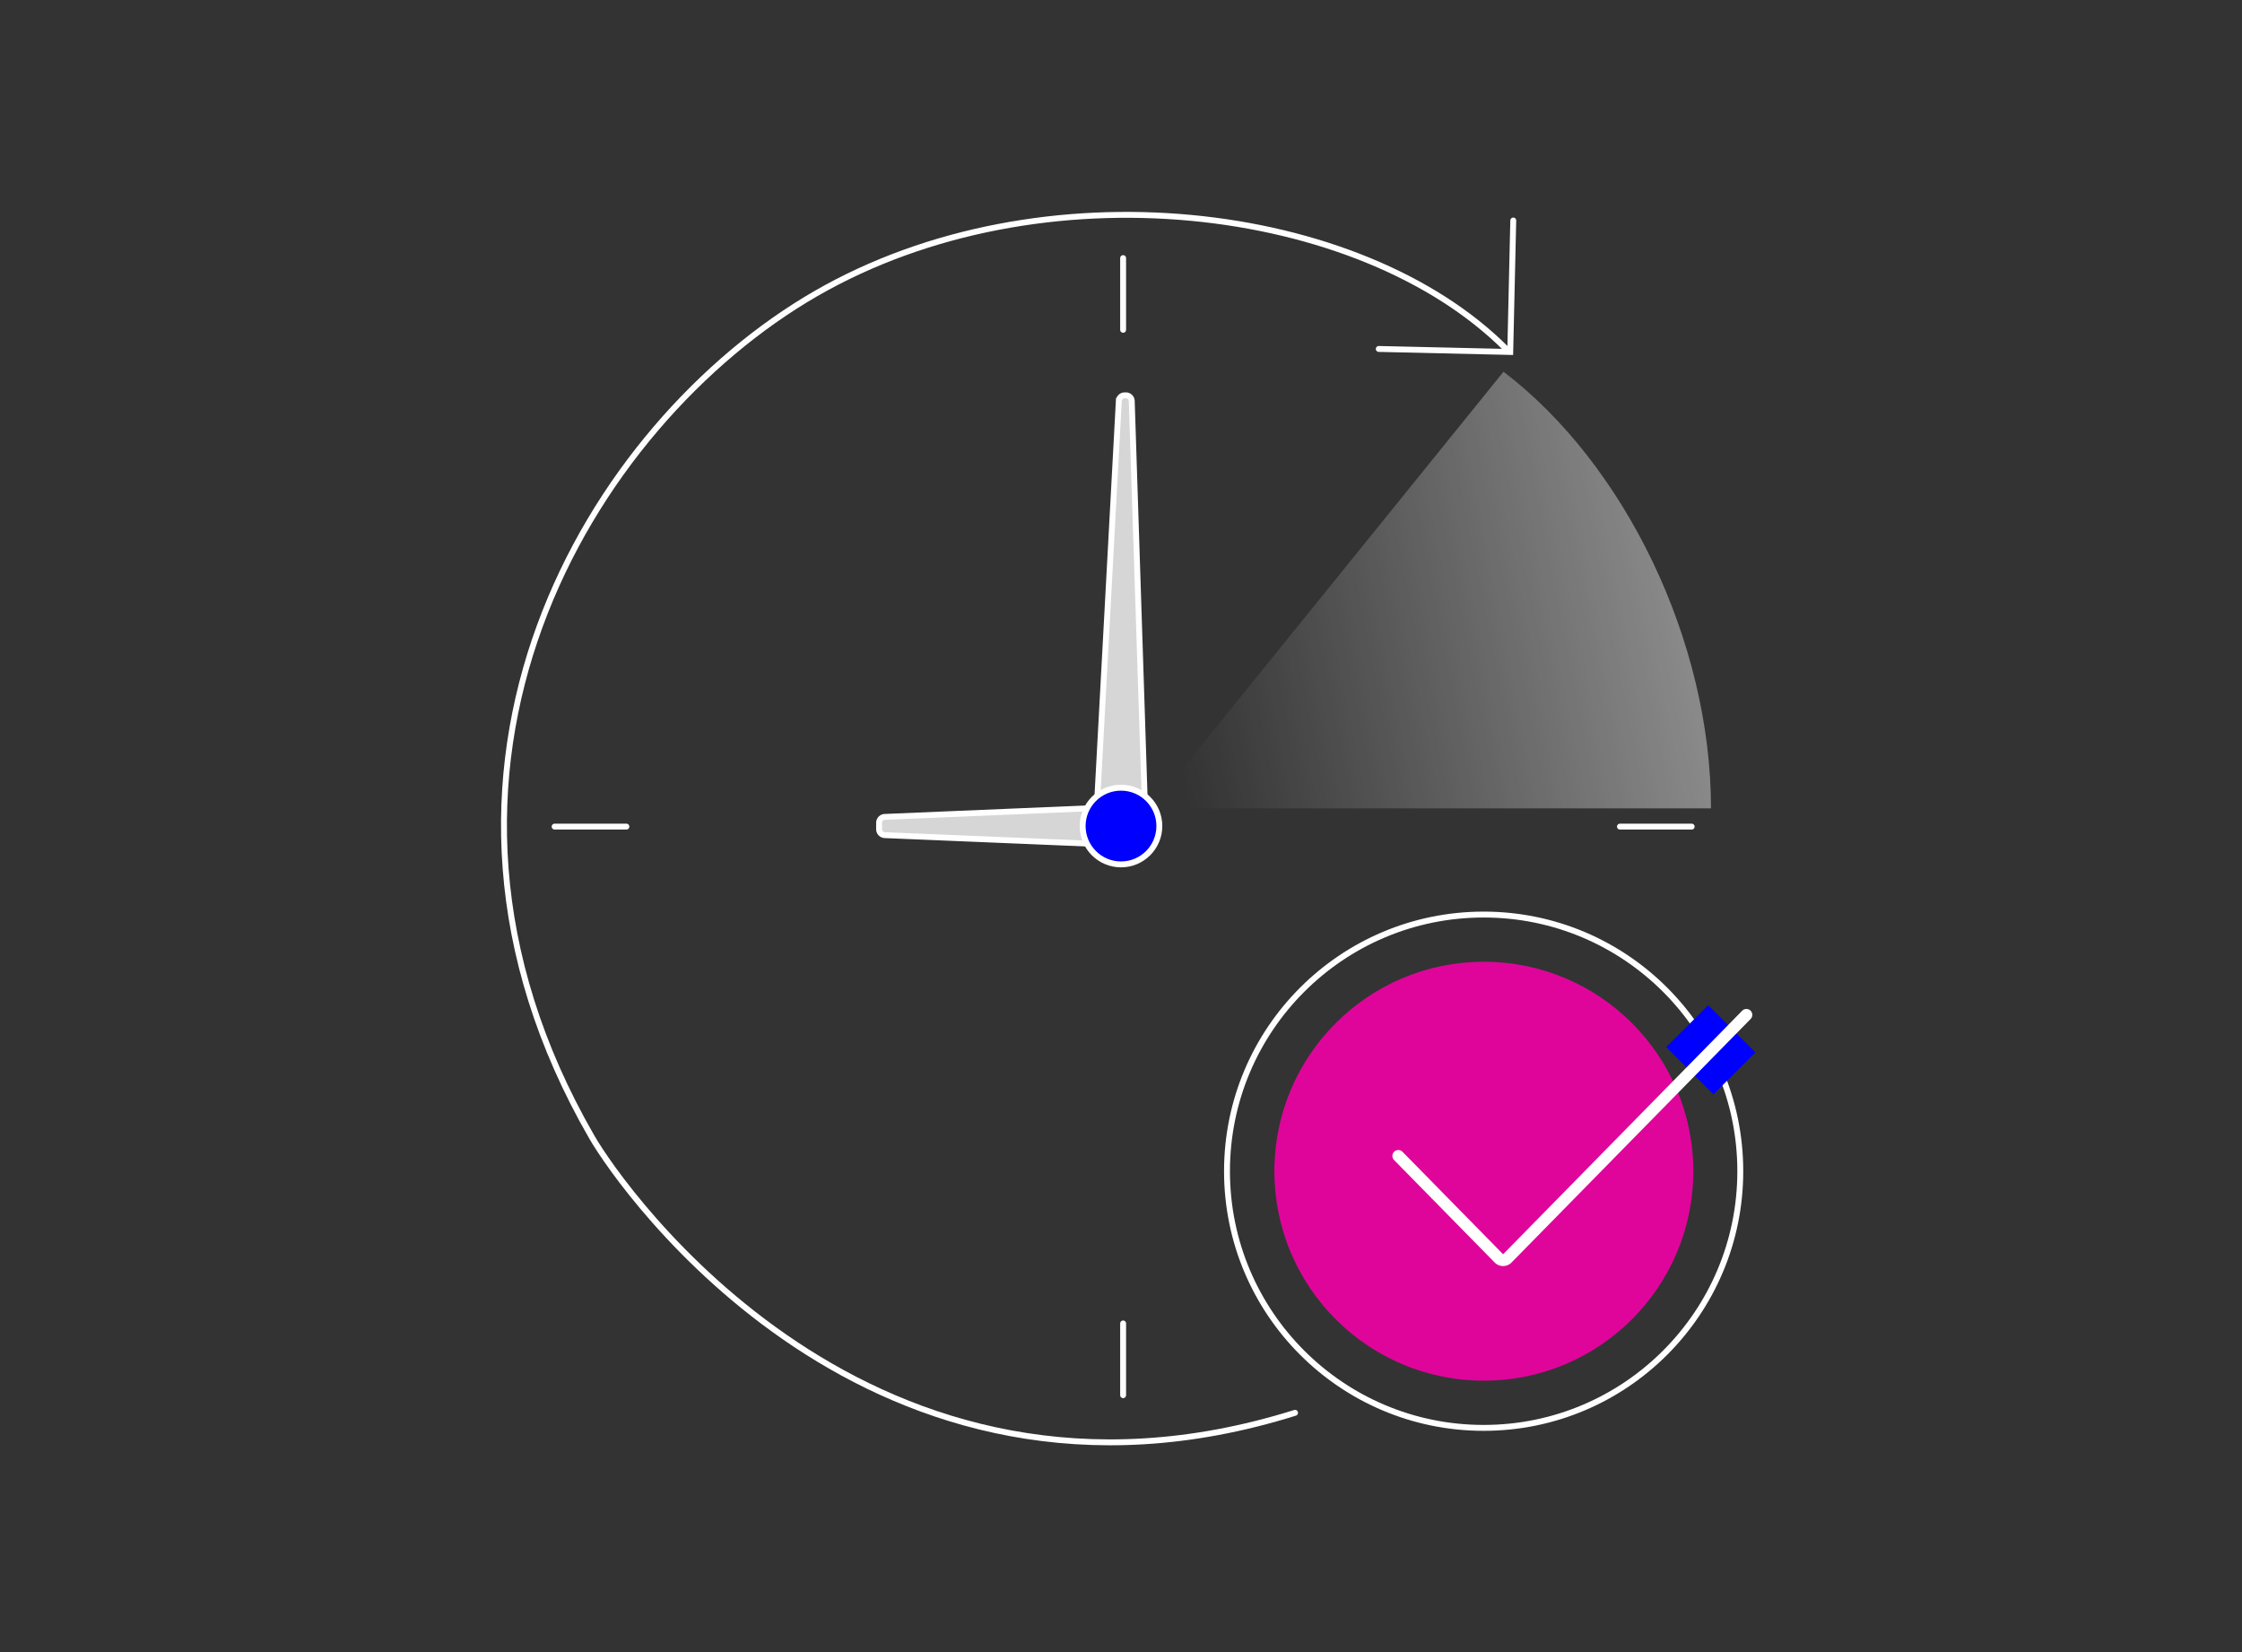
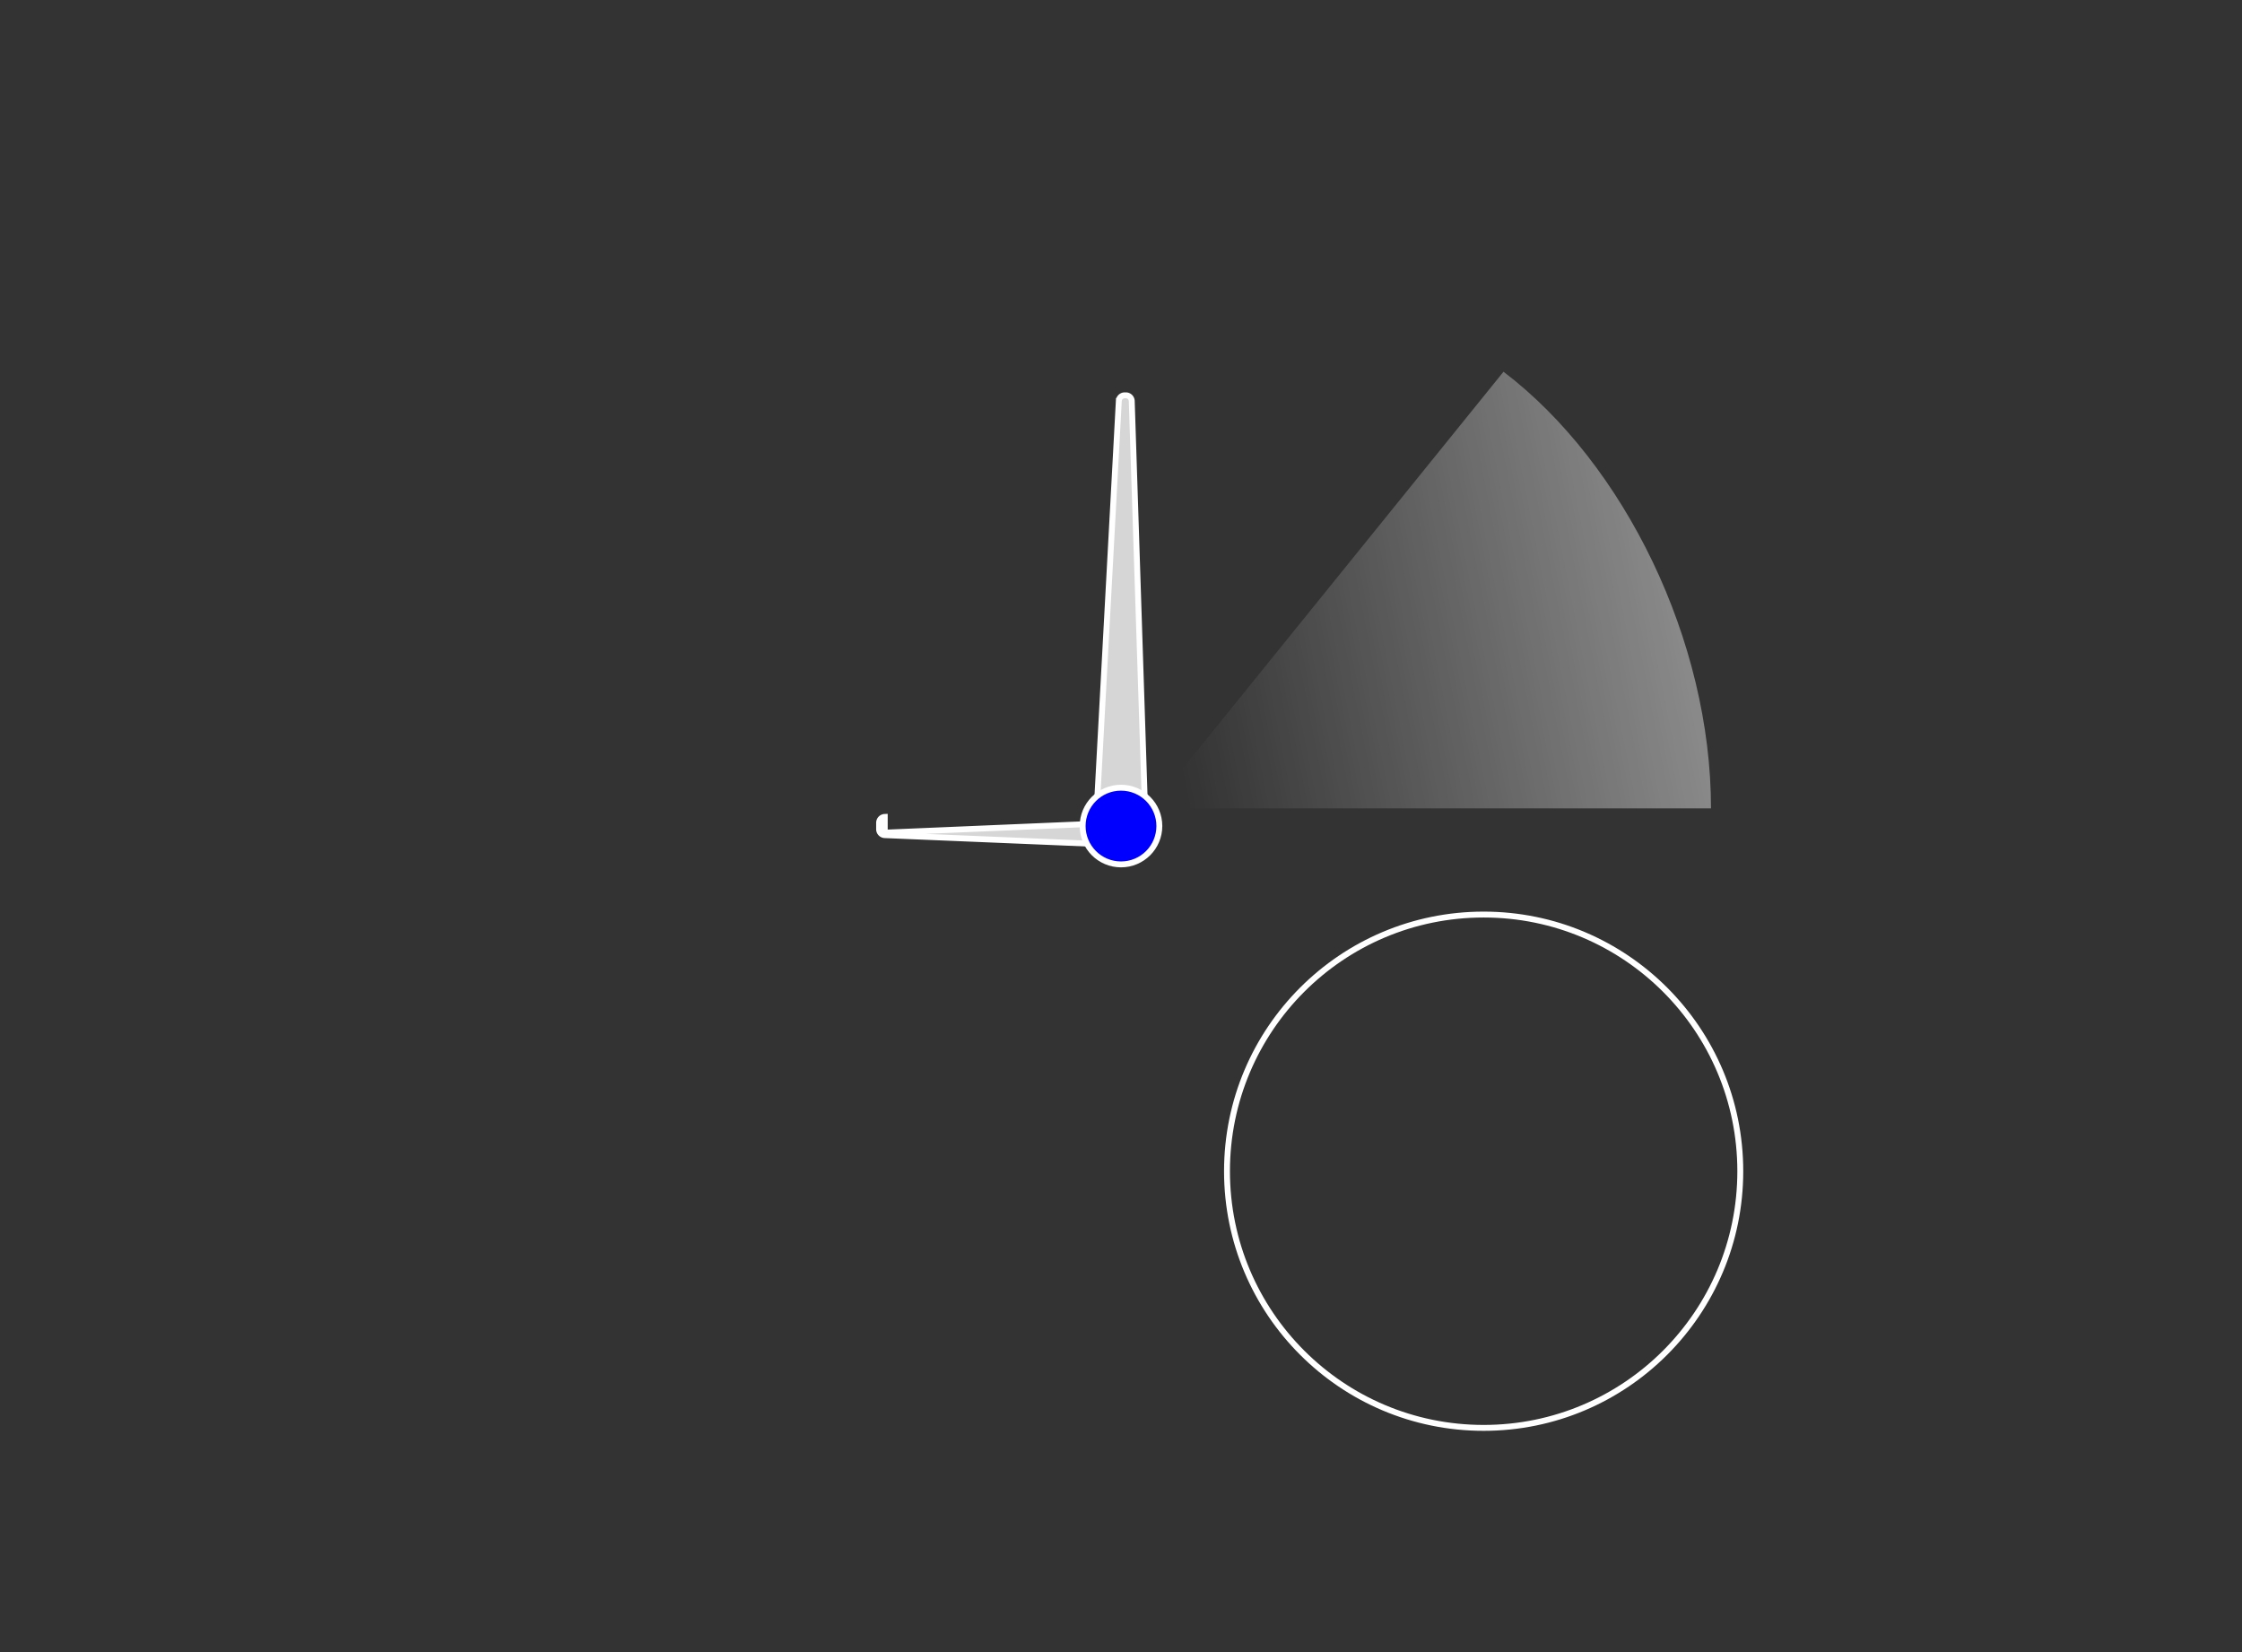
<svg xmlns="http://www.w3.org/2000/svg" width="380" height="280" fill="none">
  <rect width="100%" height="100%" fill="#333333" stroke="none" />
-   <path d="M194 135h-8l3.631-67.054a1 1 0 0 1 .998-.946h.194a1 1 0 0 1 .999.968L194 135zm-9.667 4.667c0 1.6.445 2.889.667 3.333l-35.042-1.46a1 1 0 0 1-.958-.999v-1.089a1 1 0 0 1 .958-1L184.333 137v2.667z" fill-opacity=".8" fill="#fff" stroke="#fff" />
+   <path d="M194 135h-8l3.631-67.054a1 1 0 0 1 .998-.946h.194a1 1 0 0 1 .999.968L194 135zm-9.667 4.667c0 1.6.445 2.889.667 3.333l-35.042-1.46a1 1 0 0 1-.958-.999v-1.089a1 1 0 0 1 .958-1v2.667z" fill-opacity=".8" fill="#fff" stroke="#fff" />
  <path d="M195 137h95c0-28.313-14.615-58.373-35.168-74L195 137z" fill="url(#A)" fill-opacity=".5" />
  <g stroke="#fff">
-     <path d="M190.36 43.741v12.157m0 168.403v12.157m96.363-96.363h-12.158m-168.402 0H94.005m161.267-80.976c-24.701-24.71-78.862-31.372-117.025-9.338s-73.921 80.61-37.921 142.964c5.108 8.847 47.258 69.245 119.174 46.703m14.19-180.307l22.282.512.512-22.281" stroke-linecap="round" />
    <circle cx="251.465" cy="198.5" r="43.5" />
  </g>
-   <circle cx="251.5" cy="198.5" r="35.5" fill="#df059b" />
  <g fill="#00f">
    <circle cx="190" cy="140" r="6.5" stroke="#fff" />
-     <path d="M289.522 170.355l8.006 8.006-7.104 7.104-8.006-8.006z" />
  </g>
-   <path d="M237 195.908l17.05 17.365a1 1 0 0 0 1.427 0L296 172" stroke="#fff" stroke-width="2" stroke-linecap="round" />
  <defs>
    <linearGradient id="A" x1="297.764" y1="87.82" x2="195.669" y2="107.864" gradientUnits="userSpaceOnUse">
      <stop stop-color="#fff" />
      <stop offset="1" stop-color="#fff" stop-opacity="0" />
    </linearGradient>
  </defs>
</svg>